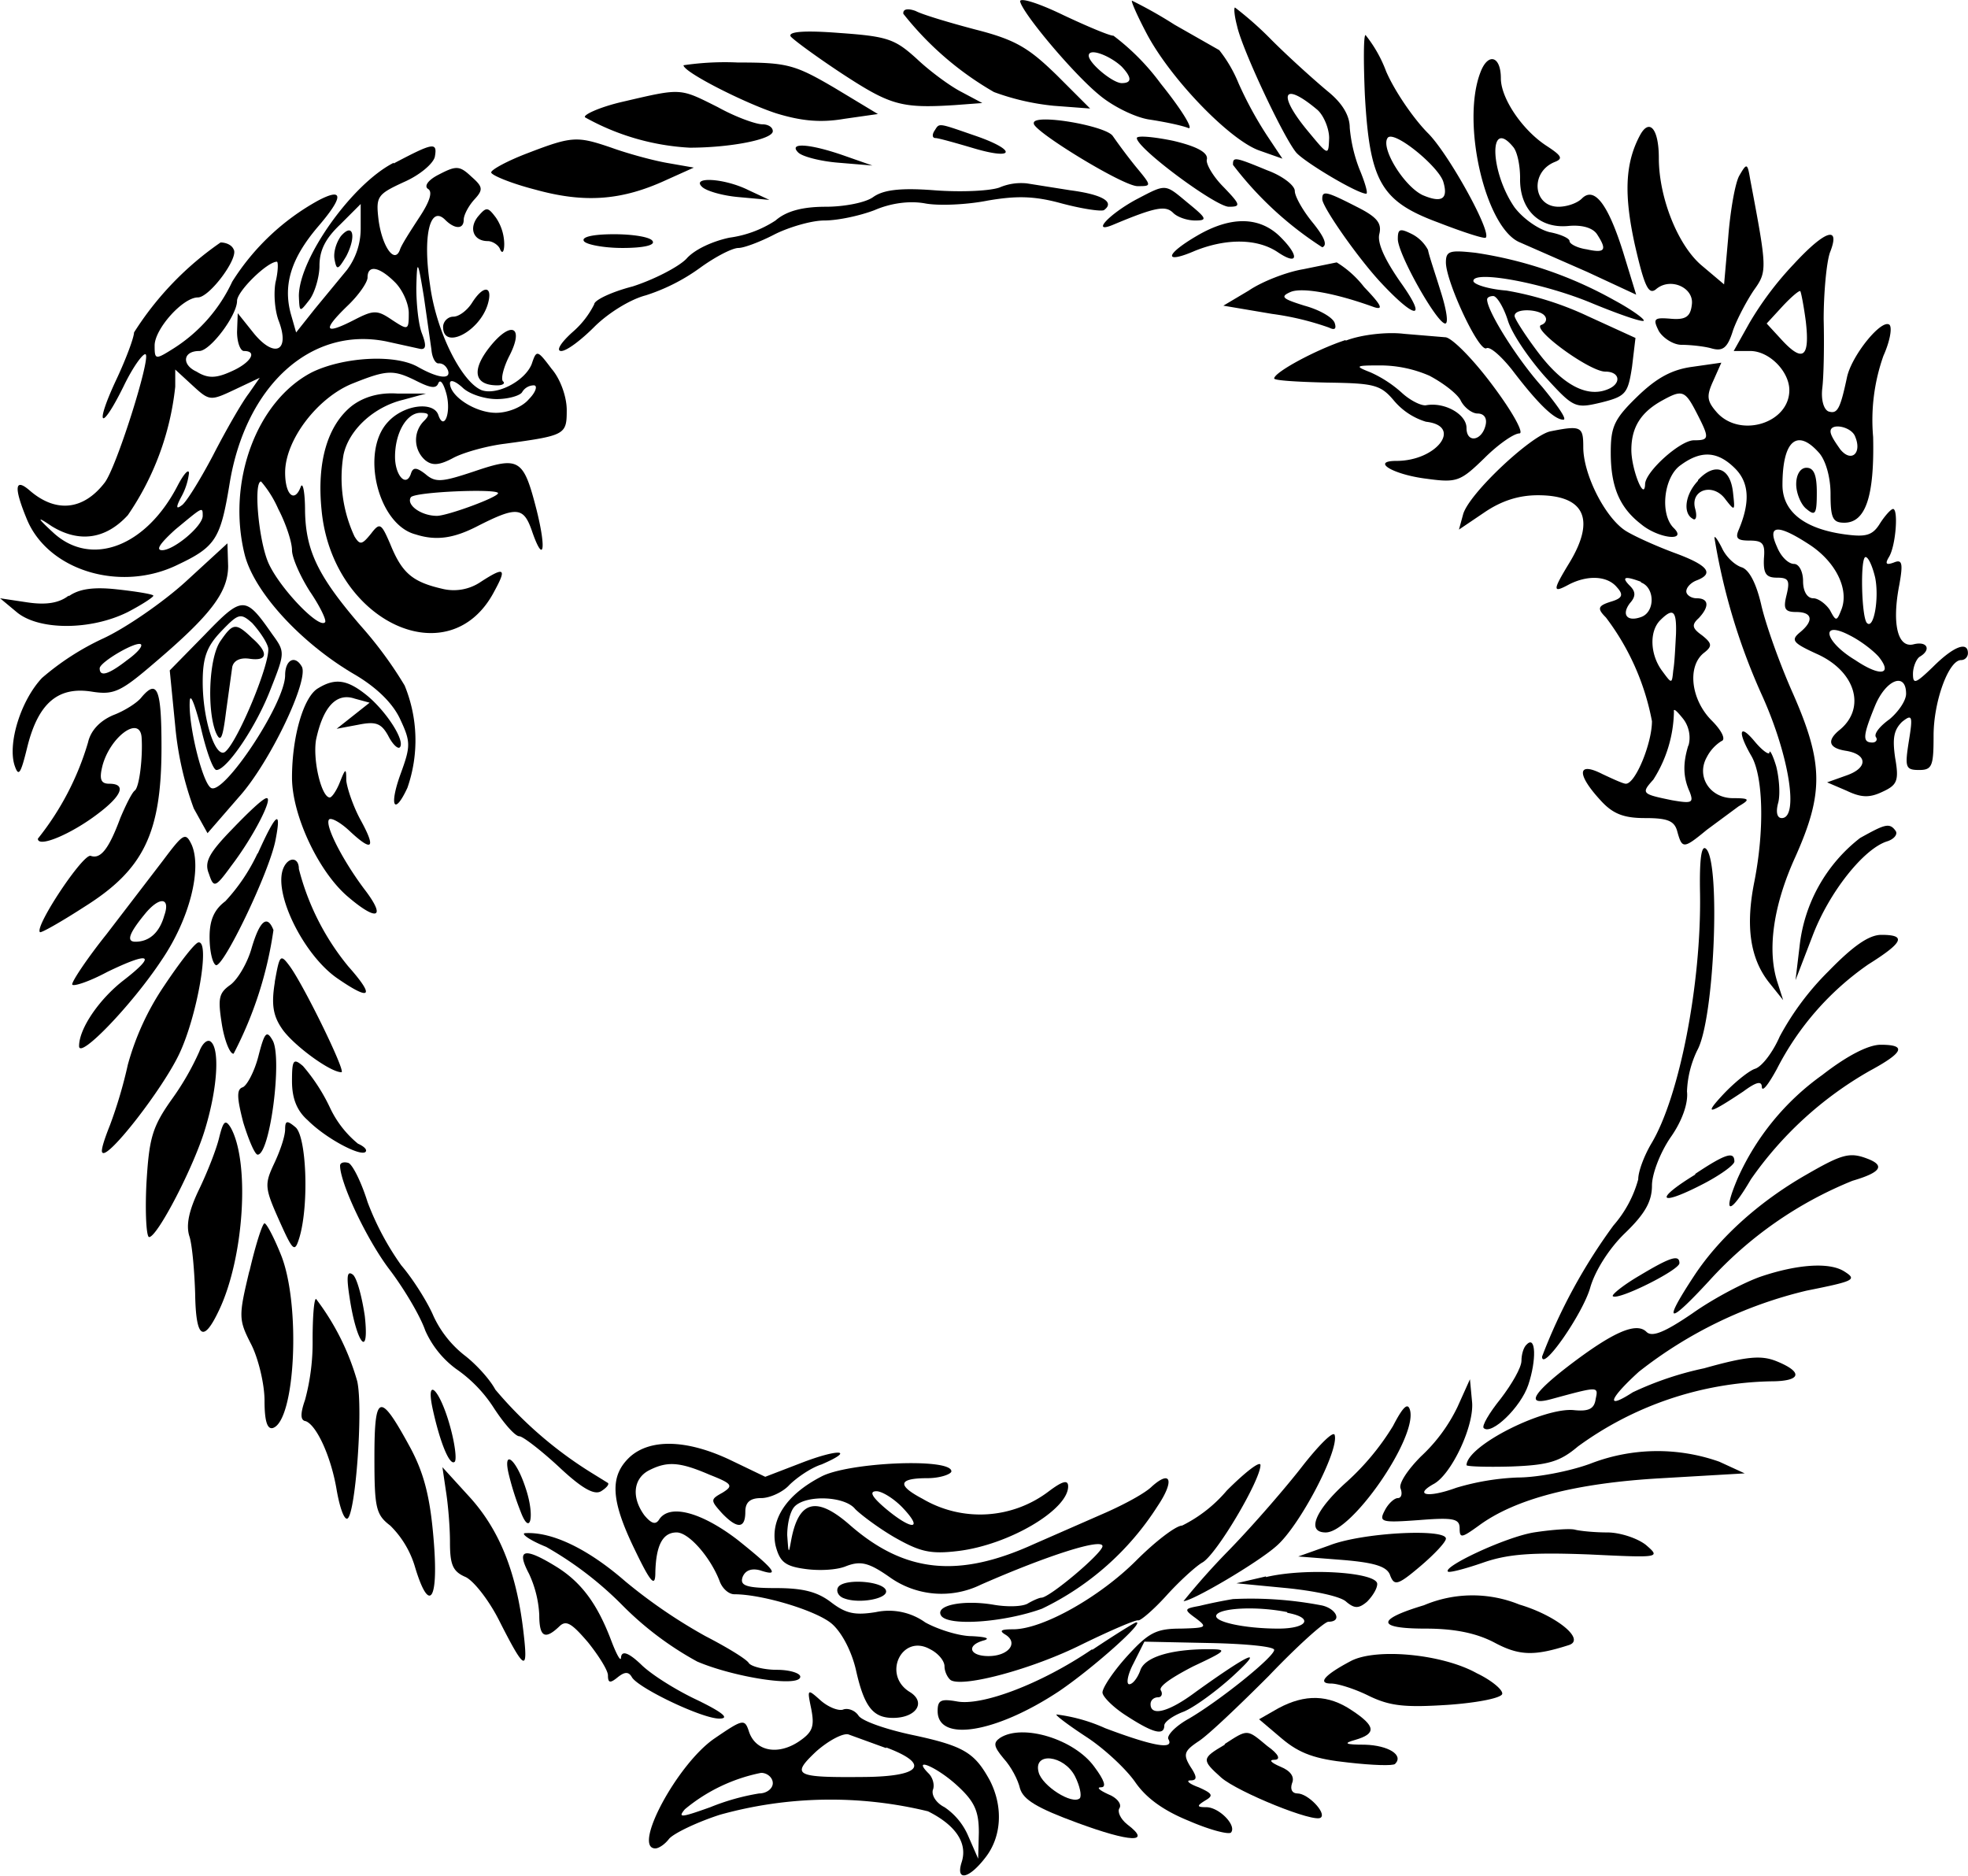
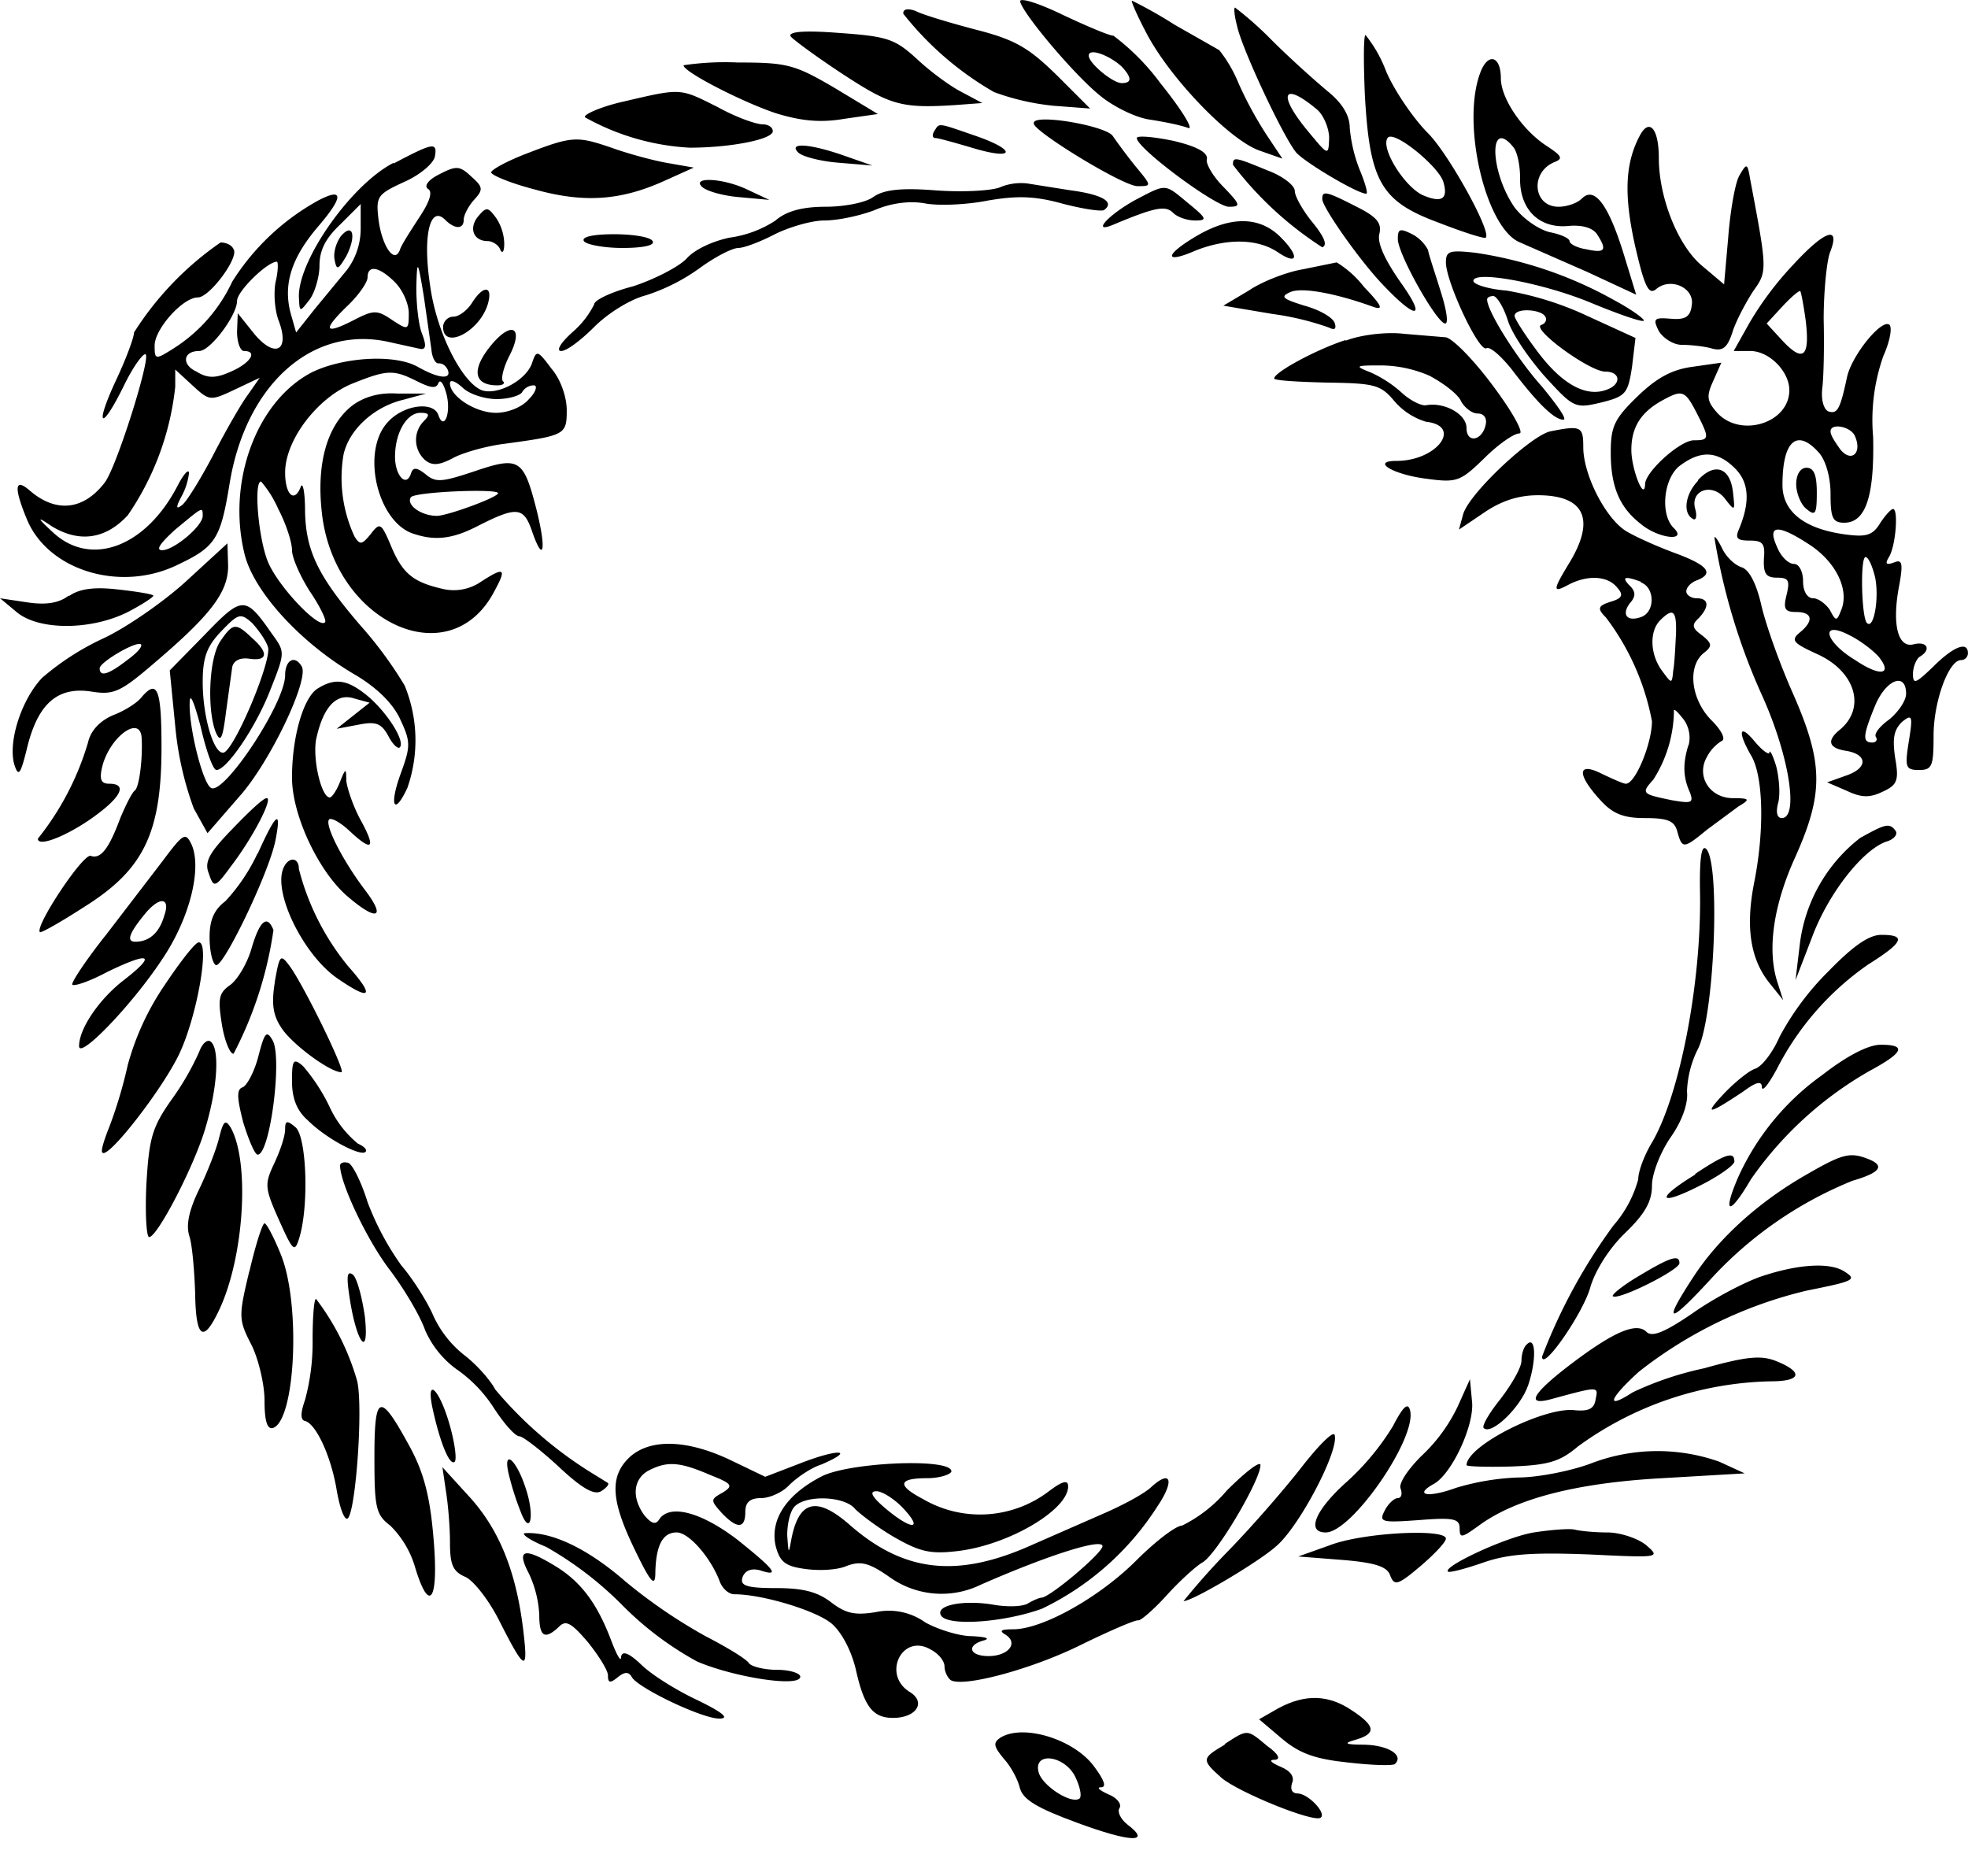
<svg xmlns="http://www.w3.org/2000/svg" width="382" height="364.1" version="1.0" viewBox="0 0 286.5 273.1">
  <path d="M148.5.1c0 1.4 7.6 10.5 11.5 13.7 2 1.7 5.3 3.3 7.3 3.6 2 .3 4.5.8 5.6 1.2 1 .5-.6-2.3-3.9-6.4a33.8 33.8 0 0 0-6.9-7c-.6 0-3.9-1.4-7.3-3-3.5-1.7-6.3-2.6-6.3-2zm14.8 9.6c1.5 1.6 1.5 2.4 0 2.4-1.3 0-4.8-2.9-4.8-4 0-1.2 3.1 0 4.8 1.6zm3.8-4.5c3.6 6.6 12 15.2 16.2 16.7l3.4 1.2-2.2-3.3a54.4 54.4 0 0 1-4.2-7.7 19.8 19.8 0 0 0-2.8-4.8L171 3.6a64 64 0 0 0-6.2-3.5c-.2 0 .8 2.3 2.3 5.1zM131.5 2a46 46 0 0 0 13.2 11.4 35 35 0 0 0 8.7 2l5.3.4-4.8-4.8c-4.1-4-6-5.2-11.9-6.7-3.8-1-7.8-2.2-8.7-2.7-1.1-.4-1.8-.3-1.8.3zm48.6 1.8c.7 3.3 6.7 16.1 8.6 18.4 1.2 1.4 8.9 6 10.2 6 .3 0-.2-1.7-1-3.6a22 22 0 0 1-1.4-6c0-1.8-1.1-3.6-3.2-5.3-1.8-1.5-5.5-4.8-8.2-7.5a50 50 0 0 0-5.3-4.7c-.2 0-.1 1.2.3 2.7zM191.8 16c.9.8 1.7 2.7 1.7 4.1-.1 2.6-.1 2.6-3-.9-4.6-5.5-3.8-7.5 1.3-3.2zM115.1 5.3c.4.5 3.8 3 7.6 5.5 6.9 4.5 8.5 5 16.3 4.5l4-.3-3-1.6c-1.6-.8-4.6-3-6.5-4.8-3.2-2.9-4.2-3.3-11.3-3.8-5.1-.4-7.5-.2-7.1.5zm83.6 8.5c.7 12.6 2.3 15.5 10.7 18.6 3.6 1.4 6.7 2.4 6.9 2.2.9-.8-5.4-12.2-8.4-15.2-2-2-4.8-6-6.1-9a19.2 19.2 0 0 0-3-5.3c-.3 0-.3 4-.1 8.7zm11.4 12.6c.8 2.6-.2 3.2-3 2-2.7-1.3-6.1-6.8-5.1-8.3.8-1.3 7.3 4 8.1 6.3zm5.4-15.8c-2.8 7.4.8 22.7 5.8 24.7l9.8 4.3 7.1 3.3-1.9-6.2c-2.2-7-4.2-9.6-6-7.8-.7.7-2.2 1.2-3.4 1.2-3.7 0-4.2-5-.6-6.5 1.3-.5 1.1-.9-1.2-2.4-3.5-2.3-6.6-6.9-6.6-9.8 0-3.3-1.9-3.8-3-.8zm4.8 10.8c.6.7 1 2.7 1 4.5-.1 4.5 2.7 7.4 7 7 2.1-.2 3.6.3 4.2 1.2 1.5 2.3 1.2 2.8-1.5 2.2-1.4-.2-2.5-.8-2.5-1.2 0-.4-1.3-1-2.9-1.3-1.6-.4-3.8-1.9-5.1-3.6-3.6-5.2-3.8-13.2-.2-8.8zM99.5 9.5c0 1 8.9 5.5 13.5 7 3.6 1.1 6.4 1.4 9.9.8l4.9-.7-6.3-3.8c-5.8-3.4-6.9-3.7-14.1-3.7a41 41 0 0 0-7.9.4zm-8.8 5.3c-3.5.8-6 2-5.5 2.3a35 35 0 0 0 15.2 4.4c5.9 0 12.1-1.2 12.1-2.4 0-.6-.7-1-1.5-1-.9 0-3.8-1-6.5-2.5-5.6-2.8-5.2-2.8-13.8-.8zm59.8 3.2c.1 1.2 13 9.1 15.1 9.1 2.1 0 2.1 0-.3-2.9a83 83 0 0 1-3.3-4.4c-1-1.5-11.5-3.3-11.5-1.9zM136 19.1c-.3.5-.3 1 .2 1 .4 0 2.9.7 5.6 1.5 6.1 1.8 6.2.2 0-1.9-5.5-1.9-5-1.8-5.8-.6zm102.7.7c-2.1 4-2.3 8.5-.7 15.8 1.4 6.1 2 7.4 3.1 6.5 2.1-1.8 5.6-.2 5.2 2.3-.2 1.7-.9 2.2-3.1 2-2.4-.2-2.6 0-1.7 1.8.6 1 2.1 2 3.3 2 1.2 0 3.2.2 4.3.5 1.7.5 2.4 0 3.2-2.6.6-1.7 2-4.3 3-5.8 2-2.8 2-3-.5-16.2-.4-2.4-.5-2.4-1.6-.5-.6 1.1-1.3 5.1-1.6 9l-.6 6.8-3.2-2.7c-3.5-2.9-6.3-9.9-6.3-15.7 0-4.3-1.4-5.9-2.8-3.2zm-73.2.3c0 1.5 11.5 10 13.4 10 1.8 0 1.7-.3-.8-2.9-1.5-1.5-2.6-3.4-2.4-4 .2-1-1.5-1.9-4.9-2.7-2.9-.6-5.3-.8-5.3-.4zm-88.7 2.2c-2.9 1.1-5.3 2.4-5.3 2.8 0 .4 2.9 1.6 6.4 2.5 7.2 2 12.6 1.6 19.1-1.4l4-1.8-4-.7c-2.2-.4-5.8-1.4-8-2.2-5-1.7-5.7-1.7-12.2.8zm-19.5 1.4c-6.1 3.1-13.8 14-13.8 19.4.1 2.4.1 2.4 1.5.6.8-1 1.5-3.4 1.5-5 0-2.3.9-4 3-6l3-3v3.6a10 10 0 0 1-2 6L45.8 45l-2.7 3.4-.8-2.8c-1.1-4.2.1-8 3.9-12.5 3.8-4.4 3.9-5.9.1-3.9A34.4 34.4 0 0 0 33.8 41a23 23 0 0 1-8.5 9.7c-2.7 1.7-2.8 1.7-2.8-.4 0-2.4 4.1-7 6.3-7 1.7 0 6-5.8 5.2-7-.3-.7-1.2-1-1.9-1a45.4 45.4 0 0 0-12.6 13.1c0 .7-1.1 3.7-2.5 6.7-3.3 7-2.4 8 1 1.1 1.4-2.9 2.9-4.9 3.2-4.6.7.7-4.3 16.6-6 18.7-3.1 4-7.1 4.4-10.9 1.1-2.2-1.9-2.3-.4-.4 4.2 3.1 7.5 13.7 10.7 22 6.6 5.5-2.6 6.2-3.8 7.5-11.7 2.3-14.3 11.8-23 22.8-20.8l5 1.1c.8.1.9-.5.2-2.3-.5-1.3-.8-4.3-.8-6.6.1-4.2.2-4.2 1.1 1.3l1.1 7.7c.1 1.2.6 2.1 1.1 2 .5 0 1 .3 1.3 1 .5 1.4-1.4 1.2-4.4-.5-3.4-1.9-10.9-1.4-15.4.8-8.1 4.2-12.4 16-9.8 26.5C37 86.3 44 93.8 51.8 98.3c3 1.8 5.3 4 6.4 6.3 1.6 3.4 1.6 4 .1 8.1-1.7 4.7-.9 6.1 1 2a21 21 0 0 0-.4-14.9 58 58 0 0 0-6.4-8.7c-6.2-7.2-8-10.9-8.1-16.7 0-2.6-.3-4.2-.6-3.6-.9 2.5-2.3 1.3-2.3-2 0-4.8 4.8-11 9.9-13 5-2 5.9-2 9.3-.3 2 1 2.8 1.1 3.1.3.3-.7.8.1 1.2 1.6.7 2.8-.4 5.4-1.2 3-.7-2-5-1.5-7.3 1-4.1 4.3-1.5 15 4 16.4 3.1 1 5.7.5 9-1.2 5.7-2.9 6.7-2.8 7.9.6 1.7 5 2.2 3 .7-3-1.9-7.4-2.5-7.8-9-5.6-4.8 1.6-5.7 1.7-7.2.4-1.3-1-1.8-1-2.1 0-.7 2-2.3.2-2.3-2.5 0-3.5 1.7-6.4 3.7-6.4 1.3 0 1.4.3.5 1.2a3.9 3.9 0 0 0 .2 5.7c1 .8 2 .8 4.2-.4 1.6-.8 4.9-1.7 7.4-2 8.8-1.2 9-1.3 9-4.9 0-1.9-.9-4.5-2.2-6-2.1-2.8-2.2-2.8-2.9-.7-1 2.5-5.1 4.6-7.3 3.8-2.9-1.2-6.6-8.5-7.5-15.3-1.1-7.2 0-11.7 2.2-9.5 1.4 1.4 2.7 1.4 2.7 0 0-.7.7-2 1.5-2.9 1.4-1.5 1.3-1.9-.4-3.4-1.7-1.6-2.2-1.6-4.7-.3-1.6.8-2.2 1.7-1.6 2.1.7.4.3 1.8-1.3 4.2-1.3 2-2.6 4-2.8 4.7-.8 2.1-2.6-.6-3.1-4.4-.4-3.4-.2-3.7 3.7-5.5 2.3-1 4.3-2.7 4.5-3.7.4-2.2-.3-2-6 1zM40.1 41.1c-.3 1.7-.1 4.2.5 5.7 1.6 4.3-.6 5.4-3.6 1.8l-2.4-3-.1 2.7c0 1.6.5 2.8 1 2.8 2.1 0 .9 1.8-1.9 3-2.2 1-3.4 1-5 0-2.2-1-2-3 .4-3 1.6 0 5.5-5.2 5.5-7.3 0-1.4 4.4-5.7 5.8-5.7.2 0 .2 1.4-.2 3zm17.4 0c1.1 1.1 2 3.1 2 4.5 0 2.5-.1 2.5-2.4 1-2.2-1.5-2.7-1.5-5.6 0-4.3 2.2-4.6 1.5-1-2 1.7-1.6 3-3.5 3-4.2 0-1.9 1.7-1.6 4 .7zM34.2 56.7l3.6-1.7-1.6 2.3c-1 1.3-3.3 5.3-5.2 9-1.9 3.6-4 7-4.6 7.3-.8.6-.8.2 0-1.3a9.5 9.5 0 0 0 1.1-3.4c0-.7-.7 0-1.6 1.7-4.6 9-12.6 12-18.1 7-2.5-2.3-2.5-2.5-.3-1 3.9 2.4 7.8 2 11.1-1.6a40.6 40.6 0 0 0 6.9-18.7v-2.5l2.5 2.3c2.5 2.3 2.6 2.3 6.2.6zm38.1 1.4c1.7 0 3.4-.5 3.7-1a2 2 0 0 1 1.7-1c.6 0 .3 1-.7 2-1 1.2-3.1 2-4.8 2-3 0-6.7-2.4-6.7-4.3 0-.6.8-.3 1.8.6 1 1 3.3 1.7 5 1.7zm-31.8 16c1.1 2.1 2 4.8 2 6 0 1.1 1.2 3.8 2.6 6 1.5 2.2 2.5 4.3 2.2 4.5-.9 1-6.8-5.2-8.3-8.8-1.4-3.4-2.1-11.7-1-11.7a16 16 0 0 1 2.5 4zm32-2.3c0 .6-7.4 3.3-8.9 3.3-2.3 0-4.5-1.6-3.8-2.7.5-.8 12.7-1.3 12.7-.6zm-43 3.3c0 1.5-4.2 5-5.9 5-1 0-.3-1 1.9-3 4-3.3 4-3.4 4-2zm86.7-52.9c.6.6 3.3 1.3 6 1.5l4.8.4-4-1.4c-5.1-1.8-8.3-2-6.8-.5zm63.3 1.8a51 51 0 0 0 13 12c.8-.3.3-1.5-1.4-3.6-1.4-1.7-2.6-3.8-2.6-4.6 0-.8-1.8-2.2-4-3-4.6-1.9-5-2-5-.9zm-77.3 3.2c.6.6 3 1.3 5.4 1.5l4.4.4-3-1.4c-3.6-1.8-8.4-2-6.8-.5zm43.3.1c-1.4.5-5.6.7-9.5.4-5.2-.4-7.5 0-8.9 1-1.1.8-4.2 1.4-6.9 1.4-3.3 0-5.7.6-7.3 2a16.2 16.2 0 0 1-6.7 2.5c-2.4.5-5.1 1.7-6.3 3.1-1.2 1.2-4.7 3-7.8 4-3.1.8-5.6 2-5.6 2.6a13 13 0 0 1-3.1 4c-1.8 1.6-2.5 2.8-1.7 2.8s2.9-1.6 4.8-3.5c2-2 5.2-4 7.5-4.6a28 28 0 0 0 7.9-4c2.2-1.6 4.7-2.9 5.6-2.9.8 0 3.2-.9 5.3-2 2-1 5.3-2 7.2-2 2 0 5.2-.7 7.3-1.5 2.3-1 5-1.4 7.3-1 2 .4 6.2.2 9.2-.4 4.1-.7 6.7-.7 10.7.4 3 .8 5.7 1.2 6.2 1 1.7-1.2-.3-2.3-4.9-2.9l-6.3-1a8 8 0 0 0-4 .6zm19.8 1.8c-4 2.2-6.5 5-3.2 3.6 6.2-2.6 7.6-2.8 8.7-1.7.6.6 2 1.1 3.2 1.1 1.8 0 1.7-.3-1-2.5-3.5-2.9-3.1-2.9-7.7-.5zm27.2-.1c0 1.1 5 8.3 8.4 12 5.2 5.6 7 5.7 3 .1-2.3-3.3-3.4-5.7-3.1-7 .4-1.6-.3-2.5-3.3-4-4.3-2.2-5-2.4-5-1.2z" />
  <path d="M69.6 31.5c-1.4 1.7-.7 3.6 1.4 3.6.7 0 1.6.6 1.8 1.2.3.7.6.4.6-.8a7 7 0 0 0-1.2-3.8c-1.2-1.6-1.4-1.6-2.6-.2zm104.7 2.8c-4.8 2.8-4.9 4.2-.3 2.2 4.5-1.8 9-1.8 12 .2 3.1 2.1 3.2.5.2-2.4-3-2.8-7.1-2.8-11.9 0zm-124.7.1c-.7 1-1.1 2.4-.9 3.4.3 1.6.5 1.5 1.7-.5 1.5-2.9 1-5-.8-2.9zm153.9.4c0 2.2 5.7 12.3 6.9 12.3.5 0 .2-2-.7-4.8-.8-2.6-1.7-5.2-1.8-5.9a5.5 5.5 0 0 0-2.3-2.3c-1.8-.9-2.1-.8-2.1.7zM85 35.1c.3.5 2.9 1 5.6 1 3.1 0 4.8-.4 4.4-1-.3-.6-2.9-1-5.6-1-3.1 0-4.8.4-4.4 1zm176.1 3.4a47.3 47.3 0 0 0-6.4 8.5l-2.3 4.1h2.4c2.8 0 5.7 3 5.7 5.7 0 4.8-7.1 7-10.5 3.3-1.5-1.7-1.6-2.4-.6-4.6l1.2-2.7-4.2.6c-3 .4-5.2 1.6-8 4.3-3.4 3.3-3.9 4.4-3.9 8.2 0 5 1.3 8 4.4 10.4 2.5 2.1 6.8 2.6 4.8.6-2.1-2-1.5-7.5 1-9.2 3-2.2 5.4-2 7.9.5 2.1 2.1 2.2 5 .5 9-.5 1.2-.1 1.5 1.6 1.5 1.9 0 2.3.4 2.1 2.6-.1 2.2.3 2.8 1.9 2.8 1.7 0 1.9.4 1.4 2.5-.5 2-.3 2.5 1.4 2.5 2.4 0 2.6 1.3.5 3-1.3 1.1-1 1.5 2.5 3.1 5.6 2.5 7.2 7.8 3.4 11-2 1.6-1.7 2.7.8 3.1 3.2.5 3.3 2.5.1 3.6l-2.8 1 2.8 1.2c2.1 1 3.3 1.1 5.2.2 2.2-1 2.5-1.6 1.9-5-.4-2.8-.2-4 1-5.2 1.5-1.2 1.6-.9 1 2.8-.6 3.8-.5 4.2 1.5 4.2 1.9 0 2.1-.6 2.1-5 0-5 2.2-11 4-11 .6 0 1-.5 1-1 0-1.8-2.1-1-5.1 2-2.5 2.4-2.9 2.6-2.9 1 0-1 .5-2.2 1-2.5 1.7-1 1.1-2.3-.9-1.8-2.3.6-3.2-2.9-2.1-8.6.6-3.3.4-3.8-.8-3.3-1.1.4-1.3.2-.7-.8 1-1.6 1.4-7 .6-7-.3 0-1.2 1-1.9 2.1-1.1 1.8-2.1 2-5.1 1.6-5.9-.8-9.1-3.3-9.1-7.2 0-6.4 2.1-8.3 5.3-4.7 1 1.1 1.7 3.6 1.7 6 0 3.5.3 4.2 2 4.2 3.1 0 4.4-3.8 4.2-12.5a28 28 0 0 1 1.5-11.8c.9-2 1.3-4 .9-4.5-1.1-1-5.5 4.4-6.2 7.6-1 4.7-1.4 5.4-2.7 5-.7-.3-1.1-1.7-.9-3.4.2-1.6.3-6 .2-10 0-3.8.4-8.2.9-9.7 1.6-4-.6-3.4-5.3 1.7zm1.8 8.3c.6 5.2-.4 6-3.4 2.8l-2.3-2.5 2.3-2.5c1.3-1.4 2.5-2.4 2.6-2.2.1.1.5 2.1.8 4.4zM247 60.1c1.9 3.7 1.9 4-.4 4-2 0-7.1 4.6-7.1 6.4-.1 2.6-2-2.2-2-5 0-3.3 1.4-5.5 4.5-7.2 2.9-1.6 3.3-1.5 5 1.8zm23.1 3.5c1 2.4-.6 3.8-2.2 1.8-.7-1-1.4-2-1.4-2.6 0-1.3 3.1-.7 3.6.8zm-6.5 15.8c3.7 2.5 5.6 6.4 4.5 9.3-.7 1.8-.8 1.8-1.7.1-.6-.9-1.7-1.7-2.4-1.7-.9 0-1.5-1-1.5-2.5 0-1.4-.6-2.5-1.3-2.5-.8 0-1.9-1-2.5-2.5-1.5-3.3.2-3.3 4.9-.2zm9.4 4.7c.6 3-.2 7.6-1.2 6.6-.8-.8-1-9.6-.2-9.6.4 0 1 1.3 1.4 3zm.5 11.5c2.1 2.6.3 3-3.4.5-4.5-2.7-5.2-5.9-.8-3.6 1.6.8 3.4 2.2 4.2 3.1zm4 5.4c0 1-1.1 2.6-2.4 3.7-1.4 1-2.3 2.1-2 2.6.3.4 0 .8-.5.8-1.5 0-1.4-1 .4-5.4 1.6-3.8 4.5-4.9 4.5-1.7zm-67-62.8c0 2.8 4.8 13.1 5.9 12.5.5-.3 2.1 1.1 3.7 3.1 3.8 5 6.2 7.3 7.5 7.3.6 0-.8-2-3.1-4.8-3.6-4-8-11-8-12.7 0-.3.4-.5.9-.5s1.5 1.6 2.1 3.5c.6 2 3.1 5.6 5.4 8.2 4.2 4.6 4.4 4.7 8.2 3.8 3.6-.9 3.9-1.3 4.5-5.2l.5-4.2-7-3.2a46 46 0 0 0-11.8-3.7c-2.6-.2-4.8-.9-4.8-1.4 0-1.6 10.3.3 17.4 3.3 3.9 1.6 7.1 2.7 7.4 2.5.2-.2-1.7-1.6-4.3-3a59 59 0 0 0-20.2-6.9c-3.7-.4-4.3-.3-4.3 1.4zm14.4 7.8c.4.5.1 1.1-.5 1.3-1.6.5 7 6.8 9.3 6.8 2.2 0 2.4 1.8.3 2.6-3 1.2-6.5-.7-10-5.3-1.9-2.5-3.5-5-3.5-5.4 0-1.2 3.7-1 4.4 0zm-35.2-6.8c-2.4.4-6 1.8-7.9 3.1l-3.7 2.2 7.1 1.2a41 41 0 0 1 8.3 2c.8.4 1.1.2.8-.7-.3-.8-2.2-1.9-4.4-2.5-3.2-1-3.6-1.3-2-2 1.7-.7 6.6.2 12.1 2.2 1.5.5 1.1-.3-1.4-2.9a14.9 14.9 0 0 0-4-3.6l-4.9 1zm-121 4.9c-.7 1.1-1.9 2-2.7 2-.8 0-1.5.7-1.5 1.5 0 3.4 5.3.7 6.5-3.3.8-2.7-.6-2.9-2.3-.2zm2.6 6.4c-2.7 3.4-2.3 5.6 1.1 5.6.8 0 1.2-.3.8-.6-.3-.4.1-2 .9-3.6 2.3-4.4.3-5.3-2.8-1.4zm124.6-1c-4.3 1.4-10.4 4.7-10.4 5.6 0 .3 3.5.5 7.7.6 6.9.1 7.8.3 9.8 2.7a9.8 9.8 0 0 0 4.6 3c5.4.6 1.6 5.7-4.3 5.7-3.8 0-.5 2 4.4 2.6 4.4.6 4.9.4 8.4-3 2-2 4.3-3.6 5.1-3.6.7 0-.9-3-3.9-7-2.9-3.9-6-7-6.9-7l-6-.5c-2.4-.3-6.2.1-8.5 1zm12.2 5.2c1.9 1 3.9 2.5 4.5 3.5.5 1.1 1.7 2 2.5 2 .9 0 1.4.6 1.2 1.6-.5 2.4-2.8 2.8-2.8.5 0-2-3.2-3.8-5.9-3.3-.7.1-2.3-.7-3.5-1.8a17.4 17.4 0 0 0-4.6-3c-2.3-.9-2.2-1 1.3-1a18 18 0 0 1 7.3 1.5zM51.2 59.1c-3.5 2.8-5.1 8.1-4.4 15.1C48.3 90.5 65.5 98.6 72 86c1.8-3.3 1.4-3.5-2-1.3a7 7 0 0 1-5.7 1c-4.3-1-5.8-2.3-7.5-6.5-1.3-3-1.5-3.2-2.8-1.5-1.3 1.6-1.6 1.7-2.4.4A20.2 20.2 0 0 1 50 66.2c.8-3.7 4.5-7 8.7-8l3.3-.9h-4.1c-2.7-.2-5 .5-6.7 1.8z" />
  <path d="M225.7 62.8c-2.8.6-11.9 9.1-12.7 12.1l-.6 2.2 3.7-2.5c2.5-1.7 5-2.5 7.8-2.5 6.8 0 8.4 3.5 4.6 9.8-2.5 4.1-2.5 4.5-.1 3.2 2.7-1.4 5.6-1.3 7 .4 1 1.1.8 1.6-.9 2.1-1.9.6-2 1-.7 2.3a36 36 0 0 1 6.7 15.1c0 3.2-2.4 9.1-3.8 9.1-.4 0-1.9-.7-3.4-1.4-3.7-1.9-3.8 0-.3 3.8 1.8 2 3.4 2.6 6.5 2.6 3.3 0 4.3.4 4.7 2 .7 2.5.9 2.5 4.3-.3l4.6-3.4c1.7-1 1.7-1.2-.8-1.2-3.4 0-5.4-3.2-3.8-6a6 6 0 0 1 2.1-2.3c.7-.2.1-1.5-1.4-3-3-3-3.6-7.8-1.2-9.8 1.3-1 1.3-1.4-.2-2.6-1.4-1-1.6-1.5-.5-2.5 1.6-1.7 1.5-2.9-.3-2.9-.8 0-1.5-.5-1.5-1 0-.6.7-1.3 1.5-1.6 2.6-1 1.7-2.2-3.2-4-2.7-1-5.8-2.4-7.1-3.2-3-1.9-6.2-8.2-6.2-12.2 0-3-.3-3.2-4.8-2.3zm13.2 22c2 .7 2.1 4.2.1 5-2.1.8-3-.3-1.7-2 .9-1 .8-1.7 0-2.5-1.3-1.3-.8-1.5 1.6-.6zm5.1 7.5c-.1 1.8-.2 4.2-.4 5.3-.2 2-.2 2-1.6.1-1.8-2.4-1.9-5.8-.3-7.4 1.9-1.9 2.4-1.4 2.3 2zm1.8 16.2c-.8 2.6-.8 4.6.2 6.8.6 1.6.3 1.7-2.6 1.2-4.4-.9-4.5-1-2.7-3a19 19 0 0 0 3-9.9c-.1-.6.5 0 1.3 1 .9 1.1 1.2 2.7.8 4zm1.4-38.5c-1.9 2-2.2 4.7-.8 5.5.5.4.7-.3.4-1.4-.8-2.8 2.6-3.9 4.4-1.4 1.4 1.8 1.4 1.7 1.1-1-.4-3.7-2.7-4.4-5.1-1.8zm14.3.5c0 1.3.7 3 1.5 3.6 1.3 1.1 1.5.7 1.5-2.4 0-2.5-.4-3.6-1.5-3.6-.9 0-1.5 1-1.5 2.4z" />
  <path d="M249.6 78.3a91 91 0 0 0 7 23.1c3.9 8.7 5.3 17.7 2.8 17.7-.7 0-.9-.9-.5-2.3.3-1.3.1-3.6-.3-5.2-.5-1.7-1-2.6-1-2-.1.3-1-.3-2.1-1.6-2.3-2.8-2.6-1.5-.5 2.1 1.7 3 1.9 10.7.4 18.3-1.3 6.5-.6 11.2 2.2 14.7l2 2.5-.8-2.5c-1.6-4.8-.6-11.4 2.6-18.4 4.1-9.2 4.1-13.6-.4-23.8-2-4.5-4-10.2-4.6-12.9-.7-3-1.7-5-2.8-5.4-1-.3-2.3-1.5-2.9-2.8-.6-1.2-1.1-1.9-1.1-1.5zM27 84.7c-3.3 3-8.8 6.8-12.1 8.3a38.3 38.3 0 0 0-8.8 5.7c-3.1 3.3-5 9.5-4 12.7.6 1.8.9 1.3 1.9-2.8 1.6-6.3 4.5-8.7 9.4-7.9 3.2.5 4.2 0 9.2-4.3 8.1-6.9 10.6-10.2 10.6-14l-.1-3.3-6.1 5.6zm-8.5 11.4c-2.7 2.1-4 2.5-4 1.2 0-.9 5.3-4 6-3.5.3.3-.6 1.3-2 2.3z" />
  <path d="M10 86.7c-1.4 1.1-3.3 1.4-6 1l-4-.6 2.4 2c3.2 2.7 10.8 2.7 16.2 0 2.3-1.2 3.9-2.3 3.7-2.4-.1-.2-2.5-.6-5.3-.9-3.6-.4-5.6 0-7 1zm19.8 5.7-5.1 5.2.8 8.1a47 47 0 0 0 2.7 12l2 3.6 4.6-5.3c4.5-5 10.3-17.2 9.1-19-1-1.7-2.4-.9-2.4 1.3 0 4.1-9 17.6-10.8 16.4-1.2-.7-3.2-8.7-3.1-12.3 0-1.7.6-.4 1.6 3.4.8 3.5 1.8 6.3 2.3 6.3 1.5 0 5.8-6.3 7.9-11.8 2.1-5.3 2.1-5.4.2-8-3.9-5.6-4.3-5.6-9.8.1zm9.2 1.8c.6 1.8-4.5 14.1-6.3 15.3-1.4.8-3.2-4.8-3.2-10.2 0-3.6.6-5.2 2.7-7.4 2.5-2.6 2.8-2.7 4.5-1.2.9 1 2 2.5 2.3 3.5z" />
  <path d="M32.1 93.3c-1.7 2.4-2 10-.7 13.3.7 1.6 1 1 1.5-3l.9-6.5c.2-.9 1.1-1.4 2.5-1.2 2.7.4 2.8-.9.4-3-2.4-2.3-2.8-2.2-4.6.4zm14.2 6.9c-2.1 1.2-3.8 7-3.8 13 0 5.5 3.9 13.8 8.2 17.4 4.1 3.5 5.5 3.1 2.6-.8-3.3-4.3-6.1-9.7-5.4-10.5.3-.3 1.6.4 2.9 1.6 3.4 3.2 4 2.7 1.7-1.5-1.1-2-2-4.7-2.1-5.8 0-1.8-.1-1.8-.9.2-.5 1.3-1.2 2.3-1.5 2.3-1.2 0-2.5-5.4-2-8.4 1-4.7 2.9-6.9 5.6-6l2.2.6-4.8 3.8 3.2-.6c2.5-.5 3.3-.2 4.3 1.6.6 1.2 1.4 2 1.7 1.7.8-.9-1.8-5-4.6-7.4-2.9-2.4-4.7-2.8-7.3-1.2zm-25.7 1.3c-.6.8-2.5 2-4.1 2.6-1.9.8-3.3 2.2-3.7 4a40.9 40.9 0 0 1-7.3 14c0 1.4 4.9-.7 8.7-3.6 3.6-2.7 4.2-4.4 1.7-4.4-1.2 0-1.5-.6-1-2.6 1.1-4.2 5.4-7.4 5.7-4.2.2 2.8-.3 7.3-1 7.8-.4.3-1.3 2.1-2.1 4-1.7 4.6-2.9 6-4.3 5.5-1.1-.4-8.2 10.3-7.4 11.1.1.2 3.1-1.5 6.5-3.7 8.6-5.4 11.2-10.7 11.2-23.2 0-8.5-.6-10-2.9-7.3zm13.2 19.2c-3.4 3.5-4.1 4.8-3.4 6.5.7 2.1.9 2.1 3.3-1.2 3.2-4.2 6.1-9.9 5.1-9.8-.5 0-2.7 2.1-5 4.5zm3.7 3.5a27 27 0 0 1-4.7 7c-1.6 1.2-2.3 2.7-2.3 5.2 0 2 .4 3.8.9 4.1 1 .6 7.8-13.5 8.7-18.2.9-4.6.1-4-2.6 2zm233.3-2.2a23.1 23.1 0 0 0-8.8 15.7l-.6 5 2.5-6.5c2.4-6.3 7.4-12.6 10.8-13.7 1-.3 1.6-1 1.3-1.5-.9-1.3-1.6-1-5.2 1zm-247.1 3.3L15.5 136c-2.8 3.5-5 6.8-5 7.3 0 .4 2.3-.3 5.1-1.8 6.2-3 7.3-2.6 2.4 1.2-3.5 2.7-6.5 7-6.5 9.6 0 2 7.7-6 12-12.5 4.1-6 5.9-13.3 4.4-16.8-.9-1.9-1.2-1.7-4.2 2.3zm.2 8c-.7 2.5-2.2 3.8-4.2 3.8-1.4 0-.9-1.3 1.6-4.3 2.1-2.4 3.5-2 2.6.5zm223.6-3.2c.2 13.1-3 29.6-7.1 36.4-1 1.7-1.9 4-1.9 5.2a17 17 0 0 1-3.6 6.7 81 81 0 0 0-10.4 19.1c0 2.3 5.9-6.2 7-10 .7-2.5 2.8-5.8 5.1-8 2.9-2.8 3.9-4.6 3.9-6.9 0-1.7 1.2-4.8 2.7-7 1.7-2.4 2.6-5 2.4-6.7a15 15 0 0 1 1.5-6c2.5-4.5 3.4-27.2 1.3-29.3-.7-.7-1 1.4-.9 6.5zm-206.3-3.6c-1.4 3.7 3.1 12.7 8 16 4.8 3.3 5.4 2.6 1.5-1.8a36.6 36.6 0 0 1-7.2-14.2c0-1.8-1.6-1.8-2.3 0zm-4.6 11.6c-.6 2.1-2 4.5-3.1 5.3-1.7 1.2-1.8 2-1.2 5.8.4 2.4 1.2 4.3 1.7 4.2a56 56 0 0 0 5.8-18c-.9-2.3-2-1.4-3.2 2.7zm229.6 3.3a40.1 40.1 0 0 0-7.1 9.5c-1 2.3-2.6 4.4-3.6 4.7-.9.3-3 2-4.6 3.7-2.9 3.1-2.2 3 2.9-.4 1.9-1.4 2.7-1.6 2.7-.6.1.7 1-.5 2.2-2.7a41.4 41.4 0 0 1 13.3-15.2c5.1-3.2 5.6-4.3 1.9-4.3-1.8 0-4.1 1.6-7.7 5.3zm-242.3 2.1a38.7 38.7 0 0 0-5.3 11.5 67 67 0 0 1-2.6 8.8c-.8 2-1.4 3.8-1.1 4 .8 1 8.8-9.3 11.2-14.4 2.6-5.5 4.5-16.4 2.8-16.2-.5 0-2.8 3-5 6.3zM40 143c-.5 3.1-.3 4.8 1 6.7 1.5 2.3 7 6.4 8.7 6.4.7 0-5.4-12.5-7.5-15.4-1.4-1.9-1.5-1.7-2.2 2.2zm-2.4 10.8c-.6 2.3-1.7 4.3-2.3 4.5-.9.3-.8 1.6.1 5.1.8 2.6 1.7 4.7 2.1 4.7 1.8 0 3.6-14 2.2-16.6-.9-1.6-1.2-1.2-2.1 2.3zm-8.6-.7a39 39 0 0 1-3.9 6.8c-3 4.2-3.4 5.8-3.8 12.5-.2 4.2 0 7.7.4 7.7 1.2 0 6.6-10.4 8.2-15.9 1.8-6 2.1-11.7.7-12.6-.5-.3-1.2.4-1.6 1.5zm236.3 3.4a37 37 0 0 0-12.3 15c-2.3 5.4-1.2 5.5 1.9.2a53 53 0 0 1 17.3-15.8c5-2.7 5.4-3.8 1.6-3.8-1.8 0-4.9 1.6-8.5 4.4zm-222.8.9c0 2.5.7 4.3 2.3 5.7 2.7 2.7 7.7 5.3 8.4 4.6.3-.3-.2-.8-1.1-1.2a15 15 0 0 1-4.1-5.3 26.8 26.8 0 0 0-3.9-6c-1.4-1.2-1.6-.9-1.6 2.2zm-10.6 8.2c-.4 1.7-1.7 5-2.9 7.5-1.5 3.1-2 5.3-1.4 7 .4 1.4.7 5.1.8 8.2.1 6.6 1.2 7.3 3.5 2.4 3.6-7.6 4.5-21.4 1.7-26.5-.8-1.3-1.1-1-1.7 1.4zm9.6-1.2c0 1-.7 3.1-1.6 5-1.4 3-1.4 3.5.7 8.2 2.1 4.7 2.3 4.8 3 2.5 1.4-4.8 1-14.7-.6-16-1.2-1-1.5-1-1.5.3zm205.3 6.6c-5.9 3.6-5.4 4.7.7 1.6 2.8-1.4 5-3 5-3.5 0-1.5-1.2-1.2-5.7 1.8zm16.2 0c-7 4-12.8 9.3-16.4 14.8-4.6 7-3.8 7.2 2.2.7a57 57 0 0 1 20.9-14.6c4.1-1.2 4.8-2.2 2.2-3.2-2.6-1-3.7-.7-8.9 2.3zm-213.5-1.3c0 2.5 3.8 10.6 7.1 15 2 2.6 4.5 6.7 5.3 9a14 14 0 0 0 4.5 5.6 20 20 0 0 1 5.5 5.7c1.5 2.3 3.1 4.1 3.7 4.1.5 0 3.1 2 5.7 4.4 3.4 3.2 5.2 4.2 6.2 3.6.8-.5 1.2-1 1-1.2l-2.1-1.3a58.7 58.7 0 0 1-14.3-12.3c-.8-1.5-2.8-3.7-4.5-5a15.6 15.6 0 0 1-4.5-5.7c-.8-1.9-2.9-5.3-4.7-7.4a40.4 40.4 0 0 1-4.9-9.2c-.9-2.9-2.2-5.5-2.8-5.7-.7-.2-1.2 0-1.2.4zM36.3 185c-1.6 6.7-1.6 7.1.3 10.8 1 2 1.9 5.7 1.9 8.1 0 3 .4 4.2 1.2 4 3.3-1 4.1-18 1.2-25.2-1-2.5-2.1-4.6-2.4-4.6-.3 0-1.3 3.1-2.2 7zm202.4.7c-2.4 1.4-4.1 2.8-3.9 3 .7.7 9.7-3.8 9.7-4.8 0-1.3-1.3-.9-5.8 1.8z" />
  <path d="M256.5 185.8c-2.4.8-7 3.2-10.1 5.4-4.1 2.8-5.9 3.5-6.7 2.7-1.5-1.5-5 .1-11.4 5-5.2 4-6.2 5.8-2.5 4.8 7-1.9 6.9-1.9 6.5 0-.2 1.4-1 1.8-3.1 1.6-4.3-.5-15.6 5.1-15.7 8 0 .2 2.9.3 6.5.2 5.4-.2 7.1-.7 9.7-2.9a49.3 49.3 0 0 1 28.1-9.5c4.4 0 4.8-1.3.9-2.9-2.2-.9-4.2-.8-10.6 1a47 47 0 0 0-10.4 3.5c-4 2.6-3.5 1 .9-3a63 63 0 0 1 24.4-11.8c7-1.4 7.4-1.6 5.5-2.8-2.2-1.4-6.9-1-12 .7zM50.9 189c1 6.6 2.9 9 2.2 2.6-.4-2.7-1.1-5.4-1.7-6-.9-.7-1 .2-.5 3.4zm-5.4 6a32 32 0 0 1-1.1 8.8c-.7 2-.7 3 .1 3.1 1.6.6 3.7 5.2 4.5 10 .4 2.3 1 4.2 1.5 4.2 1.2 0 2.4-16 1.5-20a36 36 0 0 0-6-12c-.3 0-.5 2.7-.5 6z" />
  <path d="M222.3 195.7c-.5.4-.8 1.5-.8 2.4 0 1-1.4 3.4-3 5.5-1.7 2.1-2.8 4-2.5 4.3 1.1 1.1 5.4-3 6.5-6.3 1.2-3.6 1.1-7.2-.2-5.9z" />
-   <path d="M212.2 204.8a24 24 0 0 1-5.3 7.2c-2 2-3.3 4-3 4.7.3.8.1 1.4-.4 1.4s-1.4.8-1.9 1.8c-.9 1.7-.5 1.8 5 1.4 5-.4 5.9-.2 5.9 1.2 0 1.5.3 1.4 2.8-.4 5.3-3.9 14.1-6.2 26.7-6.9l12-.7-3.7-1.7a27 27 0 0 0-18.8.3c-3 1.1-7.7 2-10.5 2a36 36 0 0 0-9 1.5c-4.1 1.5-6.3 1.1-3.2-.6 2.6-1.5 5.9-8.6 5.5-12l-.3-3.2zm-149.2.4c1.1 5 2.5 8.3 3.2 7.6.3-.4 0-2.7-.7-5.2-1.5-5.4-3.6-7.4-2.5-2.4zm-8.5 6.9c0 7.4.2 8.4 2.3 10a14 14 0 0 1 3.6 6c2.1 7 3.5 5 2.7-4.2-.5-6-1.4-9.4-3.3-13-4.5-8.3-5.3-8.2-5.3 1.2zm148.3-4.5a36.8 36.8 0 0 1-6.7 8.1c-4.6 4.1-6 7.4-3.1 7.4 3.8 0 13.2-13.6 12.3-17.7-.3-1.3-1-.7-2.5 2.2zm-13 5.6c-2.3 3-7.2 8.7-11 12.6a103 103 0 0 0-6.5 7.3c1.3 0 10.8-5.6 13.5-8 3.4-2.9 9.2-14 8.5-16.2-.2-.6-2.2 1.4-4.5 4.3zm-98.1-1.1c-3 2.8-2.8 6.3.7 13.5 2.4 5 3 5.5 3 3.3.1-4 1.1-5.8 3.1-5.8 1.8 0 5 3.7 6.3 7.2.4 1 1.3 1.8 2.1 1.8 4.1 0 12 2.4 14.2 4.3 1.5 1.3 2.9 4.1 3.5 6.7 1.2 5.4 2.5 7 5.4 7 3.4 0 4.9-2.3 2.4-3.8-4-2.5-1.1-8.5 3-6.2 1.2.6 2.1 1.7 2.1 2.5 0 .7.4 1.6.9 2 1.8 1.1 11.9-1.6 19.1-5.2 4.1-2 7.8-3.6 8.2-3.5.3.1 2.2-1.5 4.1-3.6 1.8-2 4.2-4.2 5.2-4.8 2-1 8.5-12 8.5-14.2 0-.7-2.2 1-4.9 3.7a20.4 20.4 0 0 1-6.5 5.1c-.9 0-3.9 2.3-6.7 5.1-5.3 5.3-13.6 10-17.9 10-1.8 0-2.1.2-1.1.8 1.9 1.2.4 3.1-2.5 3.1-2.8 0-3.3-1.6-.6-2.3.9-.3.1-.5-1.8-.6-1.9 0-5-1-6.8-2a9.1 9.1 0 0 0-7.2-1.5c-3.1.5-4.4.2-6.6-1.5-2-1.5-4.1-2-8-2-4.4 0-5.2-.4-4.8-1.6.4-1 1.3-1.3 2.5-1 3 1 2.3 0-3.2-4.4-5.2-4-10-5.4-11.5-2.9-.5.7-1.1.5-2.1-.7-1.9-2.6-1.6-5.3.6-6.5 2.7-1.4 4.5-1.3 8.9.6 3.3 1.3 3.5 1.6 1.9 2.6-1.8 1-1.8 1.1-.1 3 2.2 2.3 3.4 2.3 3.4-.2 0-1.4.7-2 2.3-2 1.3 0 3.2-.9 4.1-1.9 1-1 3.1-2.5 4.7-3 5.1-2.2 2.4-2.3-3-.2l-5.2 2-5.2-2.5c-6.4-3-11.6-3-14.5-.4zm-17.6 2.7a41 41 0 0 0 1.7 5.3c1.4 3.7 2.1.6.7-3.5-1.4-4.3-3.4-5.8-2.4-1.8z" />
+   <path d="M212.2 204.8a24 24 0 0 1-5.3 7.2c-2 2-3.3 4-3 4.7.3.8.1 1.4-.4 1.4s-1.4.8-1.9 1.8c-.9 1.7-.5 1.8 5 1.4 5-.4 5.9-.2 5.9 1.2 0 1.5.3 1.4 2.8-.4 5.3-3.9 14.1-6.2 26.7-6.9l12-.7-3.7-1.7a27 27 0 0 0-18.8.3c-3 1.1-7.7 2-10.5 2a36 36 0 0 0-9 1.5c-4.1 1.5-6.3 1.1-3.2-.6 2.6-1.5 5.9-8.6 5.5-12l-.3-3.2zm-149.2.4c1.1 5 2.5 8.3 3.2 7.6.3-.4 0-2.7-.7-5.2-1.5-5.4-3.6-7.4-2.5-2.4m-8.5 6.9c0 7.4.2 8.4 2.3 10a14 14 0 0 1 3.6 6c2.1 7 3.5 5 2.7-4.2-.5-6-1.4-9.4-3.3-13-4.5-8.3-5.3-8.2-5.3 1.2zm148.3-4.5a36.8 36.8 0 0 1-6.7 8.1c-4.6 4.1-6 7.4-3.1 7.4 3.8 0 13.2-13.6 12.3-17.7-.3-1.3-1-.7-2.5 2.2zm-13 5.6c-2.3 3-7.2 8.7-11 12.6a103 103 0 0 0-6.5 7.3c1.3 0 10.8-5.6 13.5-8 3.4-2.9 9.2-14 8.5-16.2-.2-.6-2.2 1.4-4.5 4.3zm-98.1-1.1c-3 2.8-2.8 6.3.7 13.5 2.4 5 3 5.5 3 3.3.1-4 1.1-5.8 3.1-5.8 1.8 0 5 3.7 6.3 7.2.4 1 1.3 1.8 2.1 1.8 4.1 0 12 2.4 14.2 4.3 1.5 1.3 2.9 4.1 3.5 6.7 1.2 5.4 2.5 7 5.4 7 3.4 0 4.9-2.3 2.4-3.8-4-2.5-1.1-8.5 3-6.2 1.2.6 2.1 1.7 2.1 2.5 0 .7.4 1.6.9 2 1.8 1.1 11.9-1.6 19.1-5.2 4.1-2 7.8-3.6 8.2-3.5.3.1 2.2-1.5 4.1-3.6 1.8-2 4.2-4.2 5.2-4.8 2-1 8.5-12 8.5-14.2 0-.7-2.2 1-4.9 3.7a20.4 20.4 0 0 1-6.5 5.1c-.9 0-3.9 2.3-6.7 5.1-5.3 5.3-13.6 10-17.9 10-1.8 0-2.1.2-1.1.8 1.9 1.2.4 3.1-2.5 3.1-2.8 0-3.3-1.6-.6-2.3.9-.3.1-.5-1.8-.6-1.9 0-5-1-6.8-2a9.1 9.1 0 0 0-7.2-1.5c-3.1.5-4.4.2-6.6-1.5-2-1.5-4.1-2-8-2-4.4 0-5.2-.4-4.8-1.6.4-1 1.3-1.3 2.5-1 3 1 2.3 0-3.2-4.4-5.2-4-10-5.4-11.5-2.9-.5.7-1.1.5-2.1-.7-1.9-2.6-1.6-5.3.6-6.5 2.7-1.4 4.5-1.3 8.9.6 3.3 1.3 3.5 1.6 1.9 2.6-1.8 1-1.8 1.1-.1 3 2.2 2.3 3.4 2.3 3.4-.2 0-1.4.7-2 2.3-2 1.3 0 3.2-.9 4.1-1.9 1-1 3.1-2.5 4.7-3 5.1-2.2 2.4-2.3-3-.2l-5.2 2-5.2-2.5c-6.4-3-11.6-3-14.5-.4zm-17.6 2.7a41 41 0 0 0 1.7 5.3c1.4 3.7 2.1.6.7-3.5-1.4-4.3-3.4-5.8-2.4-1.8z" />
  <path d="M119.5 215c-5 2.6-7.4 6.2-6.6 10 .6 2.3 1.3 3 4.2 3.4 2 .3 4.7.2 6.1-.4 2.1-.8 3.3-.5 6.3 1.6a13 13 0 0 0 13.3 1.1c9.8-4.3 17.7-6.8 17.7-5.6 0 1-7.7 7.5-8.9 7.5-.3 0-1.2.4-1.9.8-.7.5-3 .6-5.2.2-4.3-.7-8.4.1-7.5 1.6 1 1.6 9.2 1 14.7-1a41 41 0 0 0 16.8-14.9c2.5-3.7 2-5.4-.8-2.9-1 1-4 2.6-6.7 3.8l-10.5 4.6c-11 5-18.8 4.2-26.8-2.8-4.8-4.2-7.4-3.6-8.5 2.1-.4 2.2-.4 2.2-.6-.6 0-1.6.4-3.5 1.1-4.2 1.7-1.7 7.3-1.5 8.8.4.8.8 3.3 2.7 5.7 4.1 3.7 2.1 5.2 2.5 9.3 2 7.4-.9 16-6 16-9.4 0-1-.8-.8-2.8.7a16.5 16.5 0 0 1-18.4 1.1c-3.8-2-3.5-3 .7-3 1.9 0 3.5-.6 3.5-1 0-2-15.2-1.3-19 .8zm12 4.6c3 3.2 1.2 3.2-2.6 0-2-1.7-2.4-2.5-1.3-2.5.8 0 2.6 1.1 3.9 2.5zM64.9 217c.3 1.8.6 5.2.6 7.5 0 3.3.4 4.3 2.3 5.1 1.2.6 3.4 3.4 4.9 6.4 3.7 7.3 4.2 7.5 3.5 1.6-1-8.7-3.5-14.8-7.7-19.5l-4.1-4.5zm158.4 6.1c-4.2.7-13.3 5-12.5 5.7.2.2 2.5-.4 5.1-1.3 3.7-1.3 7.3-1.5 15.4-1.2 10.4.5 10.5.5 8.3-1.4-1.3-1-3.8-1.8-5.6-1.8-1.8 0-3.9-.2-4.7-.4-.7-.2-3.4 0-6 .4zm-143.8 2.1a51 51 0 0 1 11 8.4 47 47 0 0 0 11 8.3c5.4 2.3 15 3.8 15 2.2 0-.5-1.5-1-3.4-1s-3.8-.5-4.1-1c-.4-.6-3.2-2.3-6.3-3.9a76.3 76.3 0 0 1-11.7-8c-5.4-4.7-10.6-7.2-14.5-7-.8 0 .5 1 3 2zm114-.2-4.5 1.6 6.4.5c4.9.4 6.6 1 7 2.3.6 1.5 1.1 1.4 4.4-1.4 2-1.7 3.7-3.5 3.7-4 0-1.5-12.2-.9-17 1zM77 229.1a16 16 0 0 1 1.5 6c0 3.2.8 3.7 2.9 1.7 1-1 1.8-.5 4.2 2.3 1.6 2 2.9 4.1 2.9 4.8 0 1.1.3 1.2 1.4.3 1-.8 1.6-.9 2.1 0 1 1.6 10.2 6 12.7 6 1.6 0 .5-.9-3.2-2.7-3-1.4-6.7-3.7-8.2-5.2-1.9-1.8-2.8-2-2.9-1 0 .7-.6-.3-1.4-2.4-2-5.3-4.3-8.5-8-10.8-4.7-2.9-5.9-2.6-4 1z" />
-   <path d="m184.3 229.5-4.3 1 7.3.7c4 .4 7.9 1.2 8.7 2 1.2 1 1.8 1 3 0 .8-.8 1.5-1.9 1.5-2.6 0-1.7-10.3-2.4-16.2-1zm-62.3 1.6c-.3.5 0 1.3.9 1.6 2.1.8 6.1.1 6.1-1 0-1.5-6.2-2-7-.6zm57.5 1.7a71 71 0 0 0-4.9 1c-2.2.4-2.3.5-.5 1.8 1.7 1.3 1.6 1.4-2.2 1.5-3.6 0-4.7.6-7.8 4-2 2.2-3.6 4.6-3.6 5.3 0 .6 1.6 2.2 3.5 3.4 3.7 2.4 5.5 3 5.5 1.4 0-.5 1.2-1.4 2.8-2 1.5-.6 4.8-3 7.2-5.2 4.8-4.4 2.4-3.3-5.4 2.3-4 3-6.6 3.6-6.6 1.8 0-.6.5-1 1.1-1 .5 0 .7-.5.4-1-.4-.6 1.8-2 4.7-3.5 4.9-2.3 5.1-2.5 2.2-2.5-5.6 0-9.3 1.2-9.9 3.1-.4 1.1-1.1 2-1.6 2s-.2-1.5.6-3l1.6-3.2 9.5.2c5.1.1 9.4.5 9.4 1 0 1-7.8 7.3-12.4 10-2 1.1-3.3 2.5-3 3 .9 1.6-2.3 1-9.2-1.6a24.5 24.5 0 0 0-7.1-2c-.2.1 1.8 1.6 4.4 3.3 2.6 1.7 5.8 4.7 7.1 6.6 1.6 2.3 4.1 4.1 7.8 5.6 3 1.3 5.7 2 6.1 1.7.9-1-1.7-3.7-3.6-3.7-1.4 0-1.4-.2-.1-1 1.2-.7 1-1-1-1.9-1.4-.5-1.9-1-1.2-1 1 0 1-.5 0-2-1.1-1.8-.9-2.3 1.2-3.7 1.4-.9 5.9-5.2 10.2-9.5 4.2-4.4 8.1-7.9 8.7-7.9 2.1 0 1.1-2-1.1-2.4a54.4 54.4 0 0 0-12.8-.9zm7.9 2c3.9.7 3 2.3-1.3 2.3-4.9 0-9.6-1-9-2 .6-1 5.8-1.3 10.3-.4zm19.9-1.1c-7 2.1-6.9 3.4.2 3.4 4.1 0 7.3.6 10 2 3.7 2 5.9 2 10.9.4 2.5-.8-1.8-4.3-7.2-5.9a18.1 18.1 0 0 0-13.9.1zm-48.3 6.4c-7.5 5.1-16.1 8.3-19.7 7.6-2.3-.4-2.8-.2-2.8 1.4 0 4.6 8.5 3.2 17.7-2.9 5-3.4 12.6-10.2 11.2-10-.2 0-3.1 1.8-6.4 4zm37.7 1.7c-3.8 2-5 3.3-2.9 3.3 1 0 3.5.8 5.5 1.8 3.1 1.5 5.3 1.7 11.5 1.3 4.3-.3 7.8-1 7.9-1.6.1-.6-1.6-2-3.7-3-5-2.8-14.6-3.7-18.3-1.8zm-78.6 7c.5 2.6.2 3.4-1.9 4.8-3.1 2-6.3 1.3-7.2-1.6-.6-1.8-.9-1.7-5 1.1-5.4 3.7-12 16-8.6 16 .5 0 1.4-.6 2-1.4.7-.8 4-2.4 7.4-3.5a60 60 0 0 1 30.3-.5c4 2 5.8 4.6 4.9 7.4-.9 2.8 1 2.5 3.4-.6 2.4-3 2.7-7.4.7-11.3-2.2-4-3.7-5-11.2-6.6-3.8-.8-7.3-2-7.9-2.8-.5-.8-1.6-1.2-2.3-.9-.7.2-2.2-.4-3.3-1.4-1.9-1.7-1.9-1.6-1.3 1.3zm10.9 5.6c6.4 2.4 5.2 4.2-3 4.3-10.3.1-10.9-.2-7.2-3.7 1.8-1.6 3.9-2.7 4.7-2.5l5.5 2zm10.4 5.6c2.5 2.3 3.1 3.7 3.1 6.8l-.1 3.8-1.4-3.2a9.6 9.6 0 0 0-3.5-4.3c-1.2-.6-1.9-1.7-1.7-2.5.3-.7 0-1.8-.6-2.4-2.6-2.6 1.3-.9 4.2 1.8zm-26.9-.4c0 .8-.9 1.5-2 1.5a33 33 0 0 0-7.1 2c-4.2 1.5-4.8 1.6-3.7.3a25 25 0 0 1 11.1-5.3c.9 0 1.7.7 1.7 1.5z" />
  <path d="m186.1 248.7-2.8 1.6 3.3 2.8c2.6 2.2 4.9 3 9.7 3.5 3.5.4 6.5.5 6.8.2 1.3-1.3-1-2.7-4.4-2.8-2.9 0-3.2-.2-1.4-.7 3.1-.9 3-2-.5-4.3-3.4-2.3-6.8-2.4-10.7-.3zm-40.5 4.3c-1 .7-1 1.2.5 3 1.1 1.2 2.1 3.1 2.4 4.4.5 1.6 2.4 2.8 8.4 5 7.6 2.8 10.9 3 7.2.2-1-.8-1.5-1.9-1.1-2.4.3-.6-.4-1.5-1.7-2-1.3-.6-1.7-1-1-1 .8 0 .5-1-1-3-2.9-4-10.4-6.3-13.7-4.2zm10.9 5.6c.7 1.4 1 2.8.7 3.2-1.1 1-5.5-1.8-6-3.8-.8-3 3.7-2.5 5.3.6zm21.8-4.6c-3.4 2-3.4 2.2-.5 4.8 2.4 2.1 13.7 6.7 14.5 5.8.8-.7-1.9-3.5-3.4-3.5-.8 0-1.1-.6-.8-1.5.4-.9-.2-1.8-1.7-2.4-1.4-.6-1.7-1-.9-1 1 0 .7-.8-1-2-3-2.5-2.8-2.5-6.2-.3z" />
</svg>